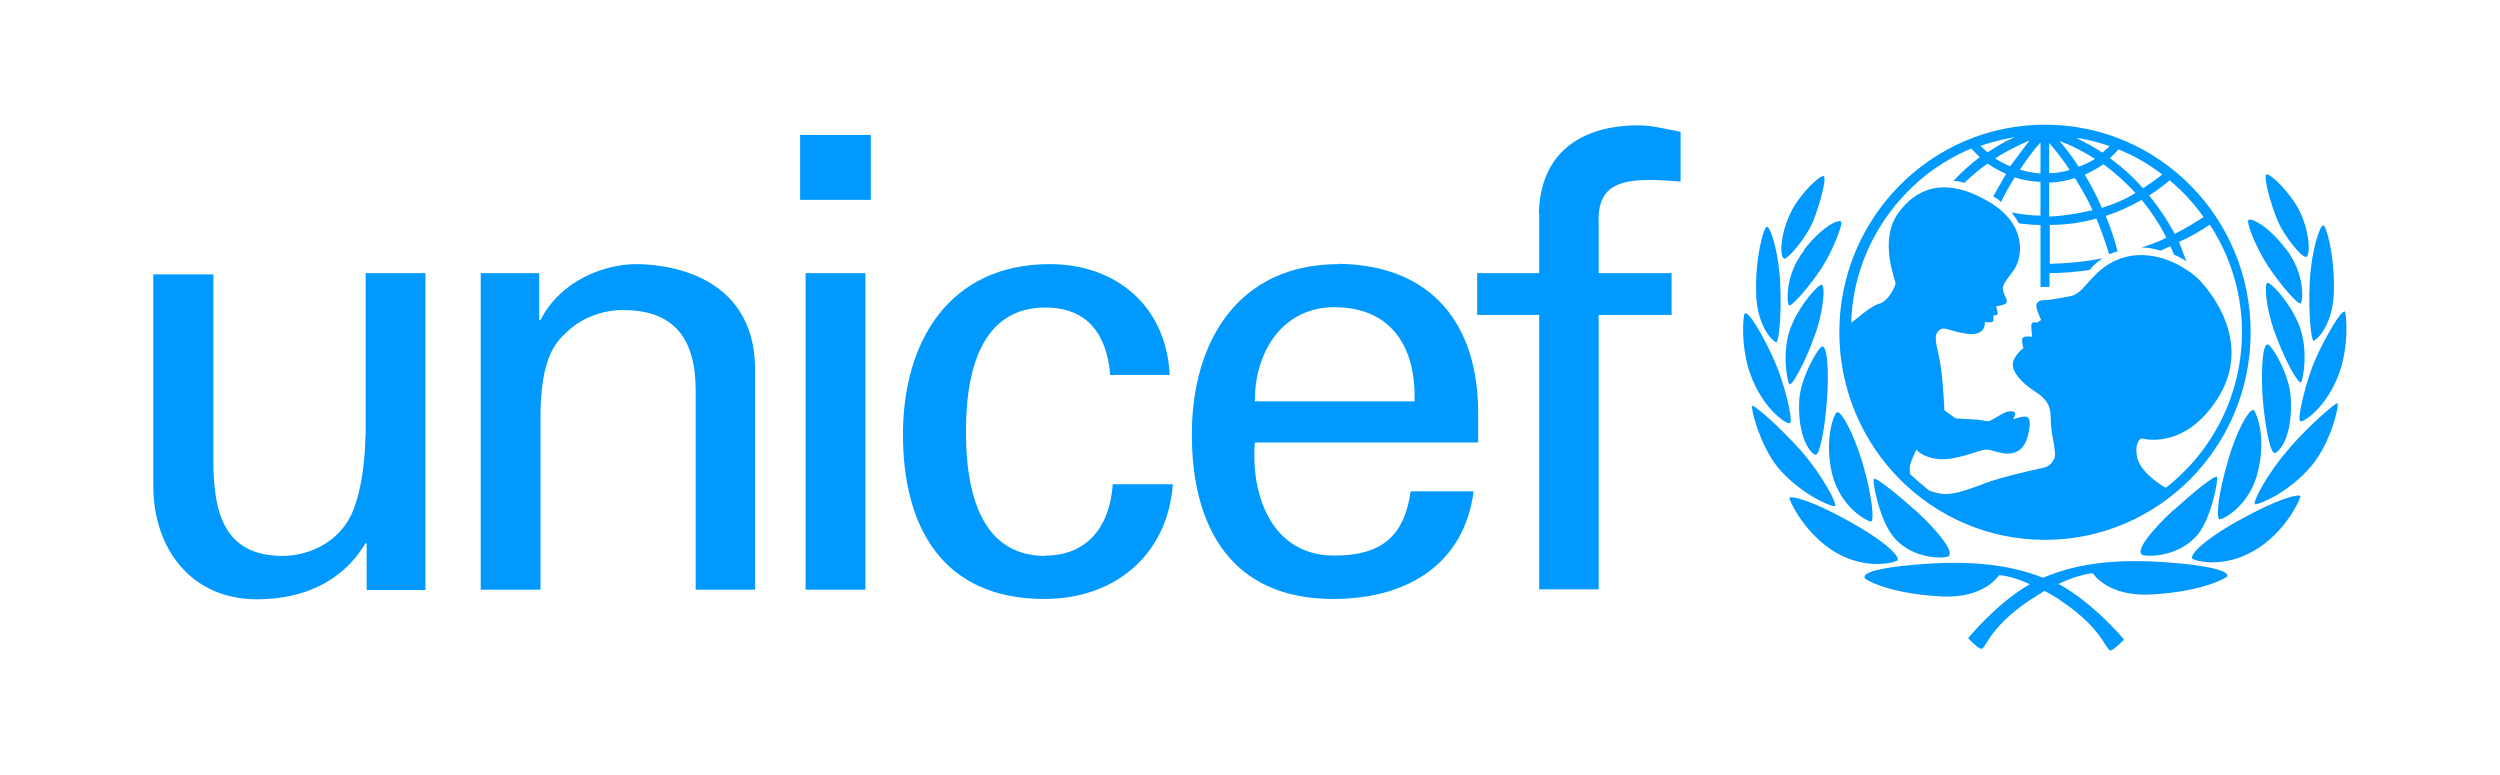
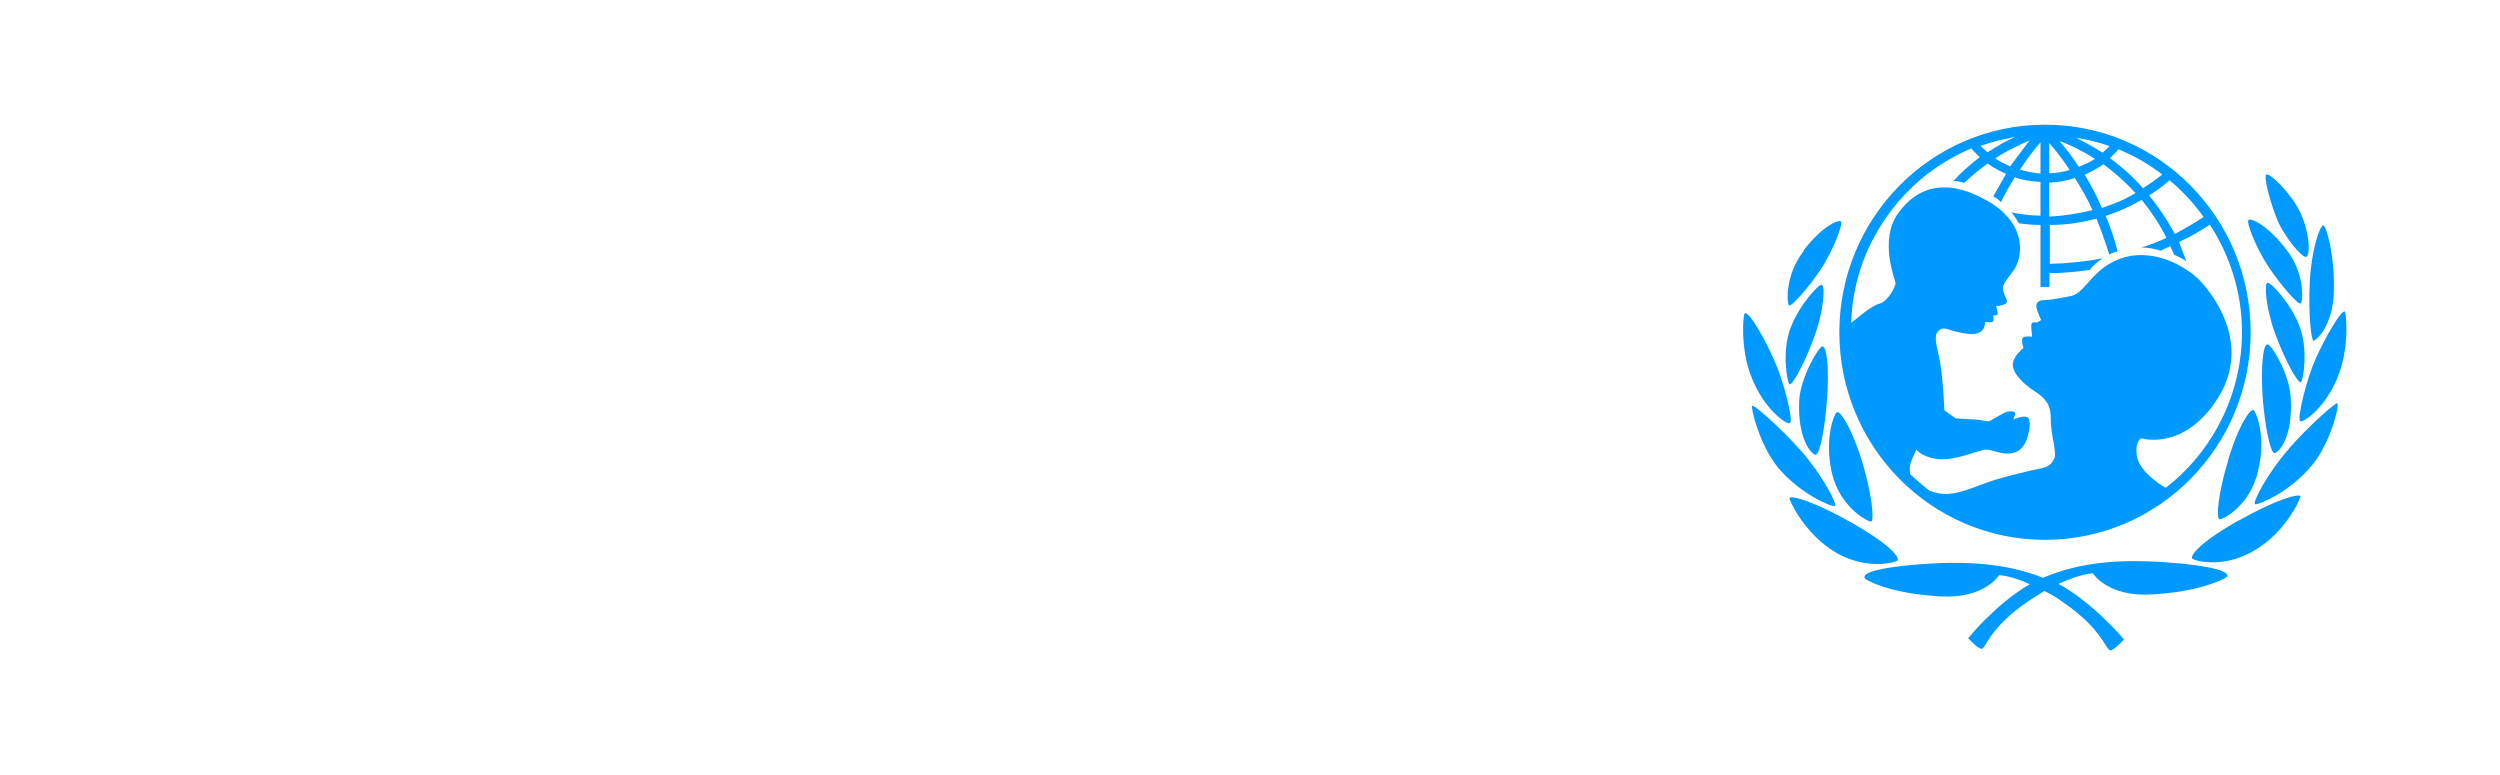
<svg xmlns="http://www.w3.org/2000/svg" id="Foreground" viewBox="0 0 778 241.3">
  <style>.st0{fill-rule:evenodd;clip-rule:evenodd;fill:#09f}</style>
  <path class="st0" d="M636.4 168c35.4 0 64-29 64-64.6 0-35.7-28.6-64.6-64-64.6s-64 29-64 64.6c0 35.6 28.6 64.6 64 64.6zm49.4-100.5c-3 2-6 3.7-9 5.3-2.3-4.3-5-8.3-8-12 2.3-1.4 4.4-3 6.4-4.7 4 3.4 7.6 7.2 10.6 11.5zm-26.5-21c5 2 9.4 4.6 13.6 7.8-2 1.6-4 3-6 4.3-3-3.5-6.5-6.6-10.3-9.4 1-1 2-1.8 2.6-2.7zm5.2 13.6c-3.2 2-6.7 3.4-10.4 4.6-1.5-3.5-3.3-7-5.3-10.3 2-1 4-2 5.8-3.3 3.6 2.7 7 5.7 10 9zm-8-14.6l-2.2 2c-2.6-1.7-5.4-3.2-8.2-4.6 3.7.5 7 1.4 10.5 2.6zm-4.6 4c-1.6 1-3.2 1.7-5 2.4-1.8-2.8-3.8-5.5-6-8 4 1.4 7.5 3.3 11 5.5zm-14.2-5c2.3 2.6 4.5 5.5 6.4 8.4-2 .6-4.2 1-6.4 1v-9.5zm0 12.3c2.8 0 5.5-.6 8-1.4 2 3.2 4 6.6 5.5 10-4.3 1-8.8 1.8-13.5 2V56.6zM635 44.3V54c-2.2-.2-4.4-.6-6.4-1.2 2-3 4-5.8 6.4-8.5zm-9.3 7.5c-1.7-.7-3.3-1.5-4.8-2.5 3.3-2.2 7-4 10.7-5.6l-6 8zm1-9c-3 1.3-5.6 3-8.2 4.6l-2.2-2c3.4-1.2 6.8-2 10.4-2.7zM600 54c4-3 8.6-5.8 13.5-7.8.8 1 1.7 1.8 2.6 2.7-3 2.3-5.7 4.7-8.2 7.4 1.2 0 2.3.3 3.4.6 2.3-2.2 4.7-4.2 7.2-6 1.8 1.2 3.7 2.3 5.8 3.2l-4 7c1 .6 1.7 1 2.4 1.8 1.3-2.7 2.7-5.2 4.3-7.7 2.4.8 5.2 1.3 8 1.4v10.5c-3 0-6-.4-9-1 .8 1 1.6 2.2 2.3 3.4 2.2.3 4.4.5 6.7.5v19.3h2.8V85c4.3 0 8.4-.4 12.5-1 1-1.3 2.4-2.5 4-3.6-5.3 1-10.8 1.6-16.4 1.7V70c5 0 10-.7 14.5-2 1.5 3.6 2.8 7.4 4 11.2.7-.4 1.6-.7 2.6-1-1-3.8-2.2-7.5-3.7-11 4-1.3 7.7-3 11.2-5 3 3.7 5.6 7.6 7.7 11.8-2.5 1.2-5 2.2-7.8 3 2 0 4 .4 6 1l3-1.4 1.2 2.7c1.3.5 2.6 1.2 3.8 2l-2.3-6c3.4-1.5 6.6-3.4 9.6-5.4 6.2 9.5 10 21 10 33.4 0 19.7-9.3 37.3-23.7 48.5l-.7-.4s-7-4-8.2-9c-1-5 1.3-6 1.3-6s13.4 4.2 24-12.8c12-19.6-6.5-37-6.5-37s-9-8.7-20.6-7c-11.6 2-13.8 11.4-18.7 12.5-5 1-7 1.3-8.6 1.3-1.7 0-2.6 1-2.2 2.6.4 1.4 1.4 3.6 1.4 3.6l-1.3.8s-1.5-.4-1.7.4c-.2.8.2 4 .2 4s-2.8-.4-3 .5c-.4 1 .3 3 .3 3s-3 2.3-3.3 4.8c-.3 2.6 2.6 6 7 8.8 4.6 3 4.7 5.5 4.8 8.4 0 3 .6 6 1 8 .2 1.8.6 3.5 0 4.6-.6 1-1.2 2.3-3.8 2.8-2.6.5-13.3 3-17.4 4.6-4 1.5-8.3 3.2-11.6 3.4-2.5.2-4.5-.5-6-1-2-1.6-4-3.3-6-5.2 0-.6-.2-1.7 0-2.6.2-1.4 2-5 2-5s1.5 2.4 7 3c5.5.4 12.3-2.8 14.6-3 2.3 0 4.5 1.6 7.7 1.2 3.2-.4 4.8-2.7 5.6-6.4.8-3.7.2-4.8-.8-5-1-.3-4 .8-4 .8s.6-1.3.6-1.7c0-.6-.5-1-2.3-.7-1.8.4-5.2 3-6 3s-2.3-.4-3.5-.5l-6.7-.4-3.5-2.5s-.5-11.7-1.7-16.8c-1.2-5-1.5-7 .2-8.2 1.7-1.3 3 .5 8.8 1.2 5.8.7 5.3-3.7 5.3-3.7s2.4.4 2.6-.3c.2-.7 0-1.7 0-1.7s1.3 0 1.4-.5c0-.6-.5-2.4-.5-2.4s2.7-.3 3.2-1c.5-1-.7-2.2-1-3.8-.5-1.6.6-2.8 3.2-6.3s5-14.3-8.3-21.8-22-3.7-27.4 3.7c-6.4 8.5-1 21.2-1 22 0 1-2.3 5.7-5 6.4-2.7.6-8.4 5.8-8.8 6 .5-19 10-35.8 24-46.6zm-9.5 120.3c.7-.7-2-4.7-14.4-11.7-12.3-7-19-8.5-19.2-7.6-.2.5 4.6 11.2 14.5 17 9.7 5.6 18.7 3 19.2 2.3zm87.3 1c-17-1.6-30.3-.5-42 4.5-11.4-4.5-24.3-5.5-40.7-4-17.3 1.6-15 4-14.5 4.4 2.3 1.5 9.5 4.6 23.3 5.4 13.7.8 18.2-6.6 18.2-6.6s3.5 0 9.6 2.8c-10.5 6-19.2 16.8-19.2 16.8s2.5 2.8 4 3.3c1.5.4 2-6.3 15-15l4.7-3c2 1 3.8 2 5.8 3.5 12.8 8.7 13.3 15.4 15 15 1.4-.6 4-3.4 4-3.4s-9.5-11.4-20.4-17.3c6.8-3.2 10.7-3.3 10.7-3.3s4.5 7.4 18.3 6.6c13.8-.8 21-4 23.3-5.4.3-.2 2.6-2.6-14.8-4.3zM571 157.5c1-.4-4-9.8-10.5-17.2-6.6-7.4-14.6-14.4-15.2-14-.6.3 2.2 12 8 19.2 7 8.3 16.7 12.3 17.7 12zm-14-25.8c1.3-.5-2-13.4-4.8-19.4-3-7-8-15.6-9.2-14.8-.6.4-1.4 10.6 1.8 19.2 4 10.8 11.2 15.3 12 15zM696.6 162c-12.4 7-15 11-14.4 11.8.5.7 9.5 3.3 19.2-2.4 10-5.7 14.6-16.4 14.5-17-.4-.8-7 .7-19.4 7.7zM716 94.4c.8-1 1.2-9.7-4.7-17-5.6-7.3-10.6-9.5-11.5-9-1 .4 2.2 8.6 6 14.4 4 6 9.6 12.4 10.2 11.6zm0 24.6c.8-.6 2.4-10.2-.4-17.5-2.8-7.3-9-13.8-10-13.5-1 .3-.5 8 2.5 16 3 8.2 7 15.4 8 15zm-10.4-11.8c-1.4 0-2 7-1.5 16 .7 9.2 2.4 18 3.8 17.8 1.4-.3 5.6-5 5-16.8-.2-7.5-6-17-7.2-17zM720 106c.7 0 6-4.4 6.3-15.3.3-11-2.3-20.4-3.3-20.6-1 0-3.7 7.5-4.2 17.7-.5 10.3.5 18.3 1.2 18.3zm9.8-9c-1-1-6 7.6-9.2 14.7-2.7 6-6 19-4.7 19.4.8.4 8-4 12-14.8 3.2-8.7 2.3-18.8 1.8-19.3zm-36.5 46.6c-3 10-3.7 17.6-2.6 18 .7.3 9.5-4 12-15 2.7-11-.7-18.6-1.4-19-1.3-.4-5.2 6-8 16zm19-3.9c-6.6 7.4-11.6 17-10.5 17.2 1 .3 10.7-3.7 17.6-12 6-7.2 8.7-19 8-19.4-.5-.3-8.5 6.6-15 14zm5.4-59.7c1.3-.7 1.2-7.4-2-14.2-3-6-9.3-12-10.4-11.5-1 .4 1.2 9 3.6 14.6 2 4.7 7.6 11.5 8.7 11zm-156.3-2c-5.8 7.3-5.4 16-4.7 17 .6.8 6.4-5.8 10.2-11.6 3.7-5.8 6.8-14 6-14.5-1-.6-6 1.7-11.6 9zm5.6 10.6c-1-.3-7 6.2-9.8 13.5-2.8 7.4-1 17-.3 17.5.8.5 4.8-6.7 7.7-14.8 3-8 3.4-16 2.4-16zm4.6 39.7c-.7.3-4 8-1.5 19 2.7 11 11.5 15.2 12.2 15 1-.4.3-8-2.6-18-3-10-6.8-16.5-8-16zm-6.6 13.2c1.3.3 3-8.6 3.6-17.7.6-9 0-16-1.5-16-1 0-6.8 9.4-7.2 17-.5 11.7 3.7 16.4 5 16.7z" />
-   <path class="st0" d="M583.2 149c-.7.5 1.7 12.8 6 18 4.8 6 13.2 7 16.6 6.3 3.4-.6-2.7-8-9.2-14-6.5-5.8-12.8-10.8-13.4-10.3zm93.1 9.8c-6.5 6-12.6 13.3-9.2 14 3.5.6 11.8-.4 16.8-6.4 4.2-5 6.6-17.4 6-18-.8-.5-7 4.5-13.5 10.4zm-123.5-52.3c.7 0 1.7-8 1.2-18.3s-3.2-18-4.2-17.6c-1 .2-3.6 9.7-3.3 20.6.3 11 5.6 15.3 6.3 15.3zm2.2-26c1.2.6 6.8-6.3 9-11 2.3-5.6 4.6-14.3 3.5-14.7-1-.4-7.4 5.4-10.3 11.5-3.3 7-3.4 13.5-2 14.2zm-441.3 55.1c0 2.4-.2 14-3.7 23C106 169 95.7 173 88 173c-17.7 0-21.6-12.5-21.6-29.6v-58H47.7v65.7c0 19.7 11.8 35.4 32.3 35.4 13.7 0 26.3-5 33.7-17.4h.4v14.5h18.3V85h-18.6v50.6zM198 82.2c-9.8 0-23.5 5-29.8 17.4h-.4V85h-18.2v98.5h18.6V130c0-19.2 5-23.5 7.8-26.3 7.8-7.8 18-7.2 18-7.2 15.7 0 22.5 8.8 22.5 25v62H235v-68c.2-31.6-30.2-33.3-37-33.3zM249 42h22v20.2h-22zm1.7 43h18.6v98.5h-18.6zm74.6 88c-17.8 0-24.7-15.6-24.7-38.7 0-23 7-38.6 24.7-38.6 13.3 0 19.2 8.6 20.2 21H364c-1-21.4-16.6-34.5-37.3-34.5-31.2 0-45.7 24-45.7 53s12.5 51.2 44 51.2c21.8 0 38.3-13.5 40-35.7h-18.7c-1 14-8.6 22.2-21 22.2zm91.3-90.8c-31.2 0-45.7 24-45.7 53s12.4 51.2 44 51.2c23.5 0 40.8-11.2 43.7-33.5H439c-2 14.2-9.3 20-23.8 20-19 0-26-18-24.7-35.2H460v-9.2c0-27.2-14-46-43.4-46.4zm23.7 42.7h-49.8c0-16.2 9.2-29.3 24.7-29.3 18 0 25.5 12.7 25 29.2zM479 66.3V85h-19.3v13H479v85.4h18.5V98h22.7V85h-22.7V69.5C497 58.6 503 56 513.5 56c3.2 0 6.4.3 9.5.5V41c-4.5-.8-8.8-2-13.3-2-14 0-30.2 5.7-30.8 27.3z" />
</svg>